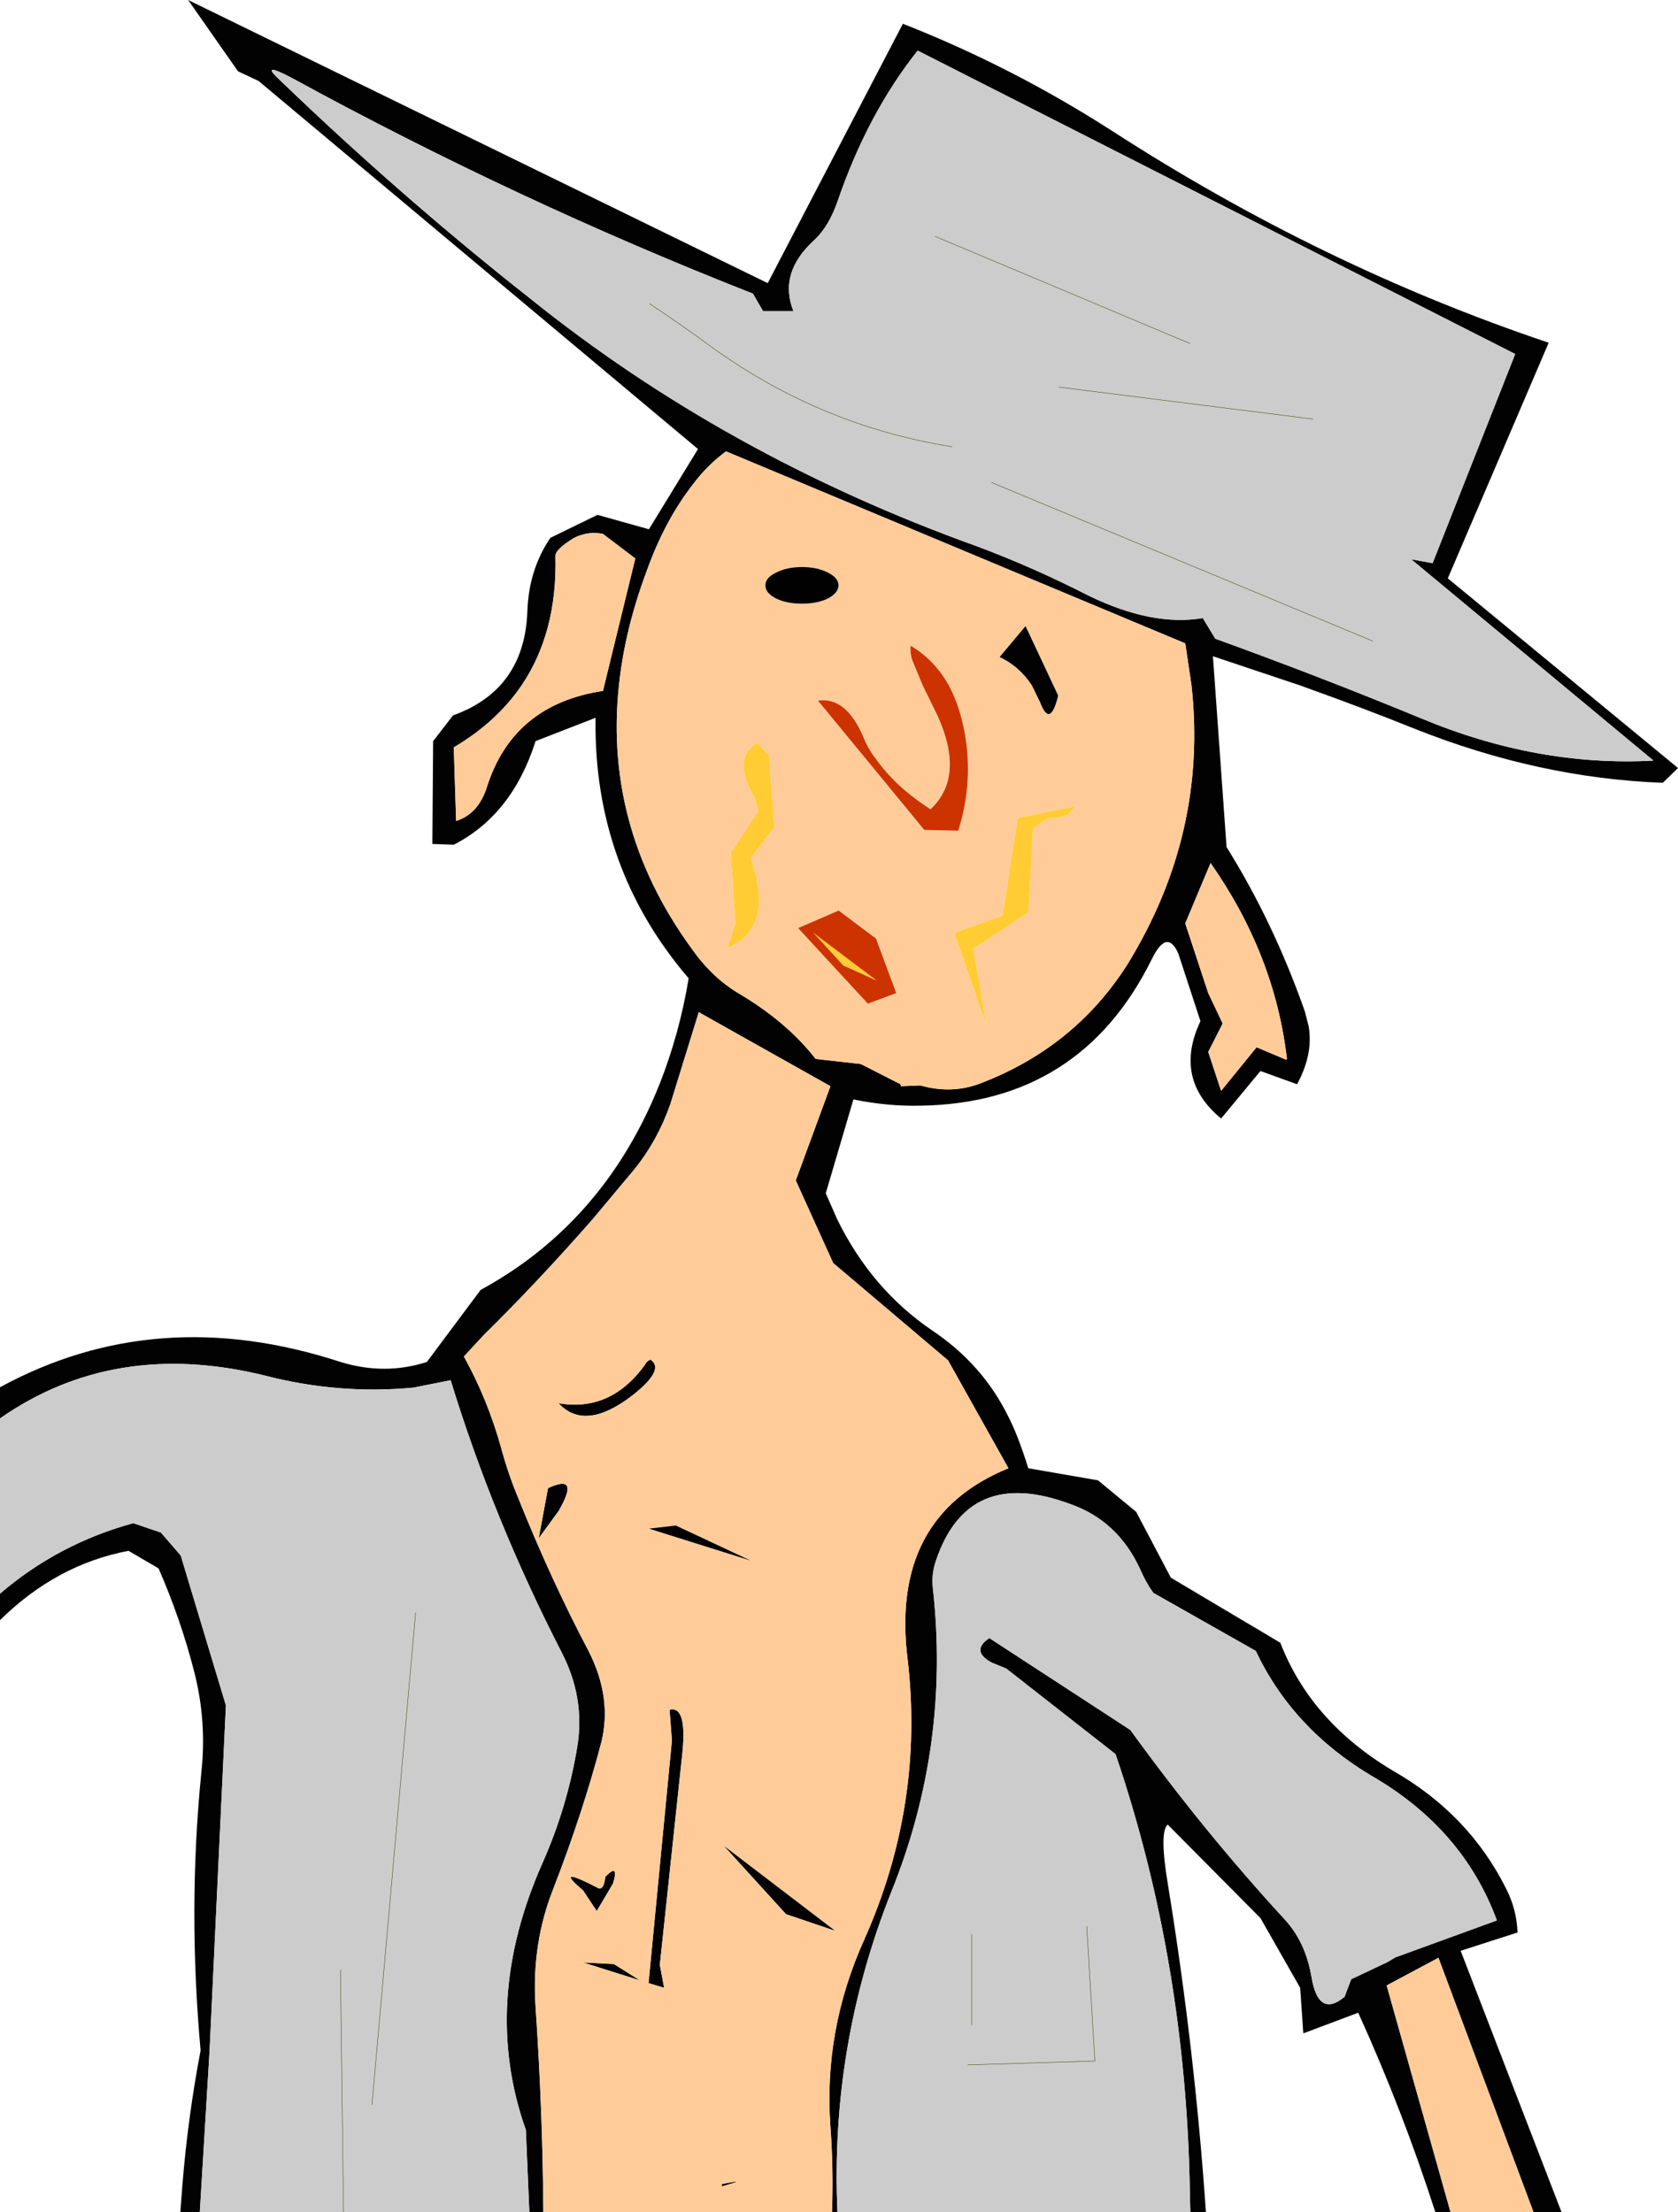
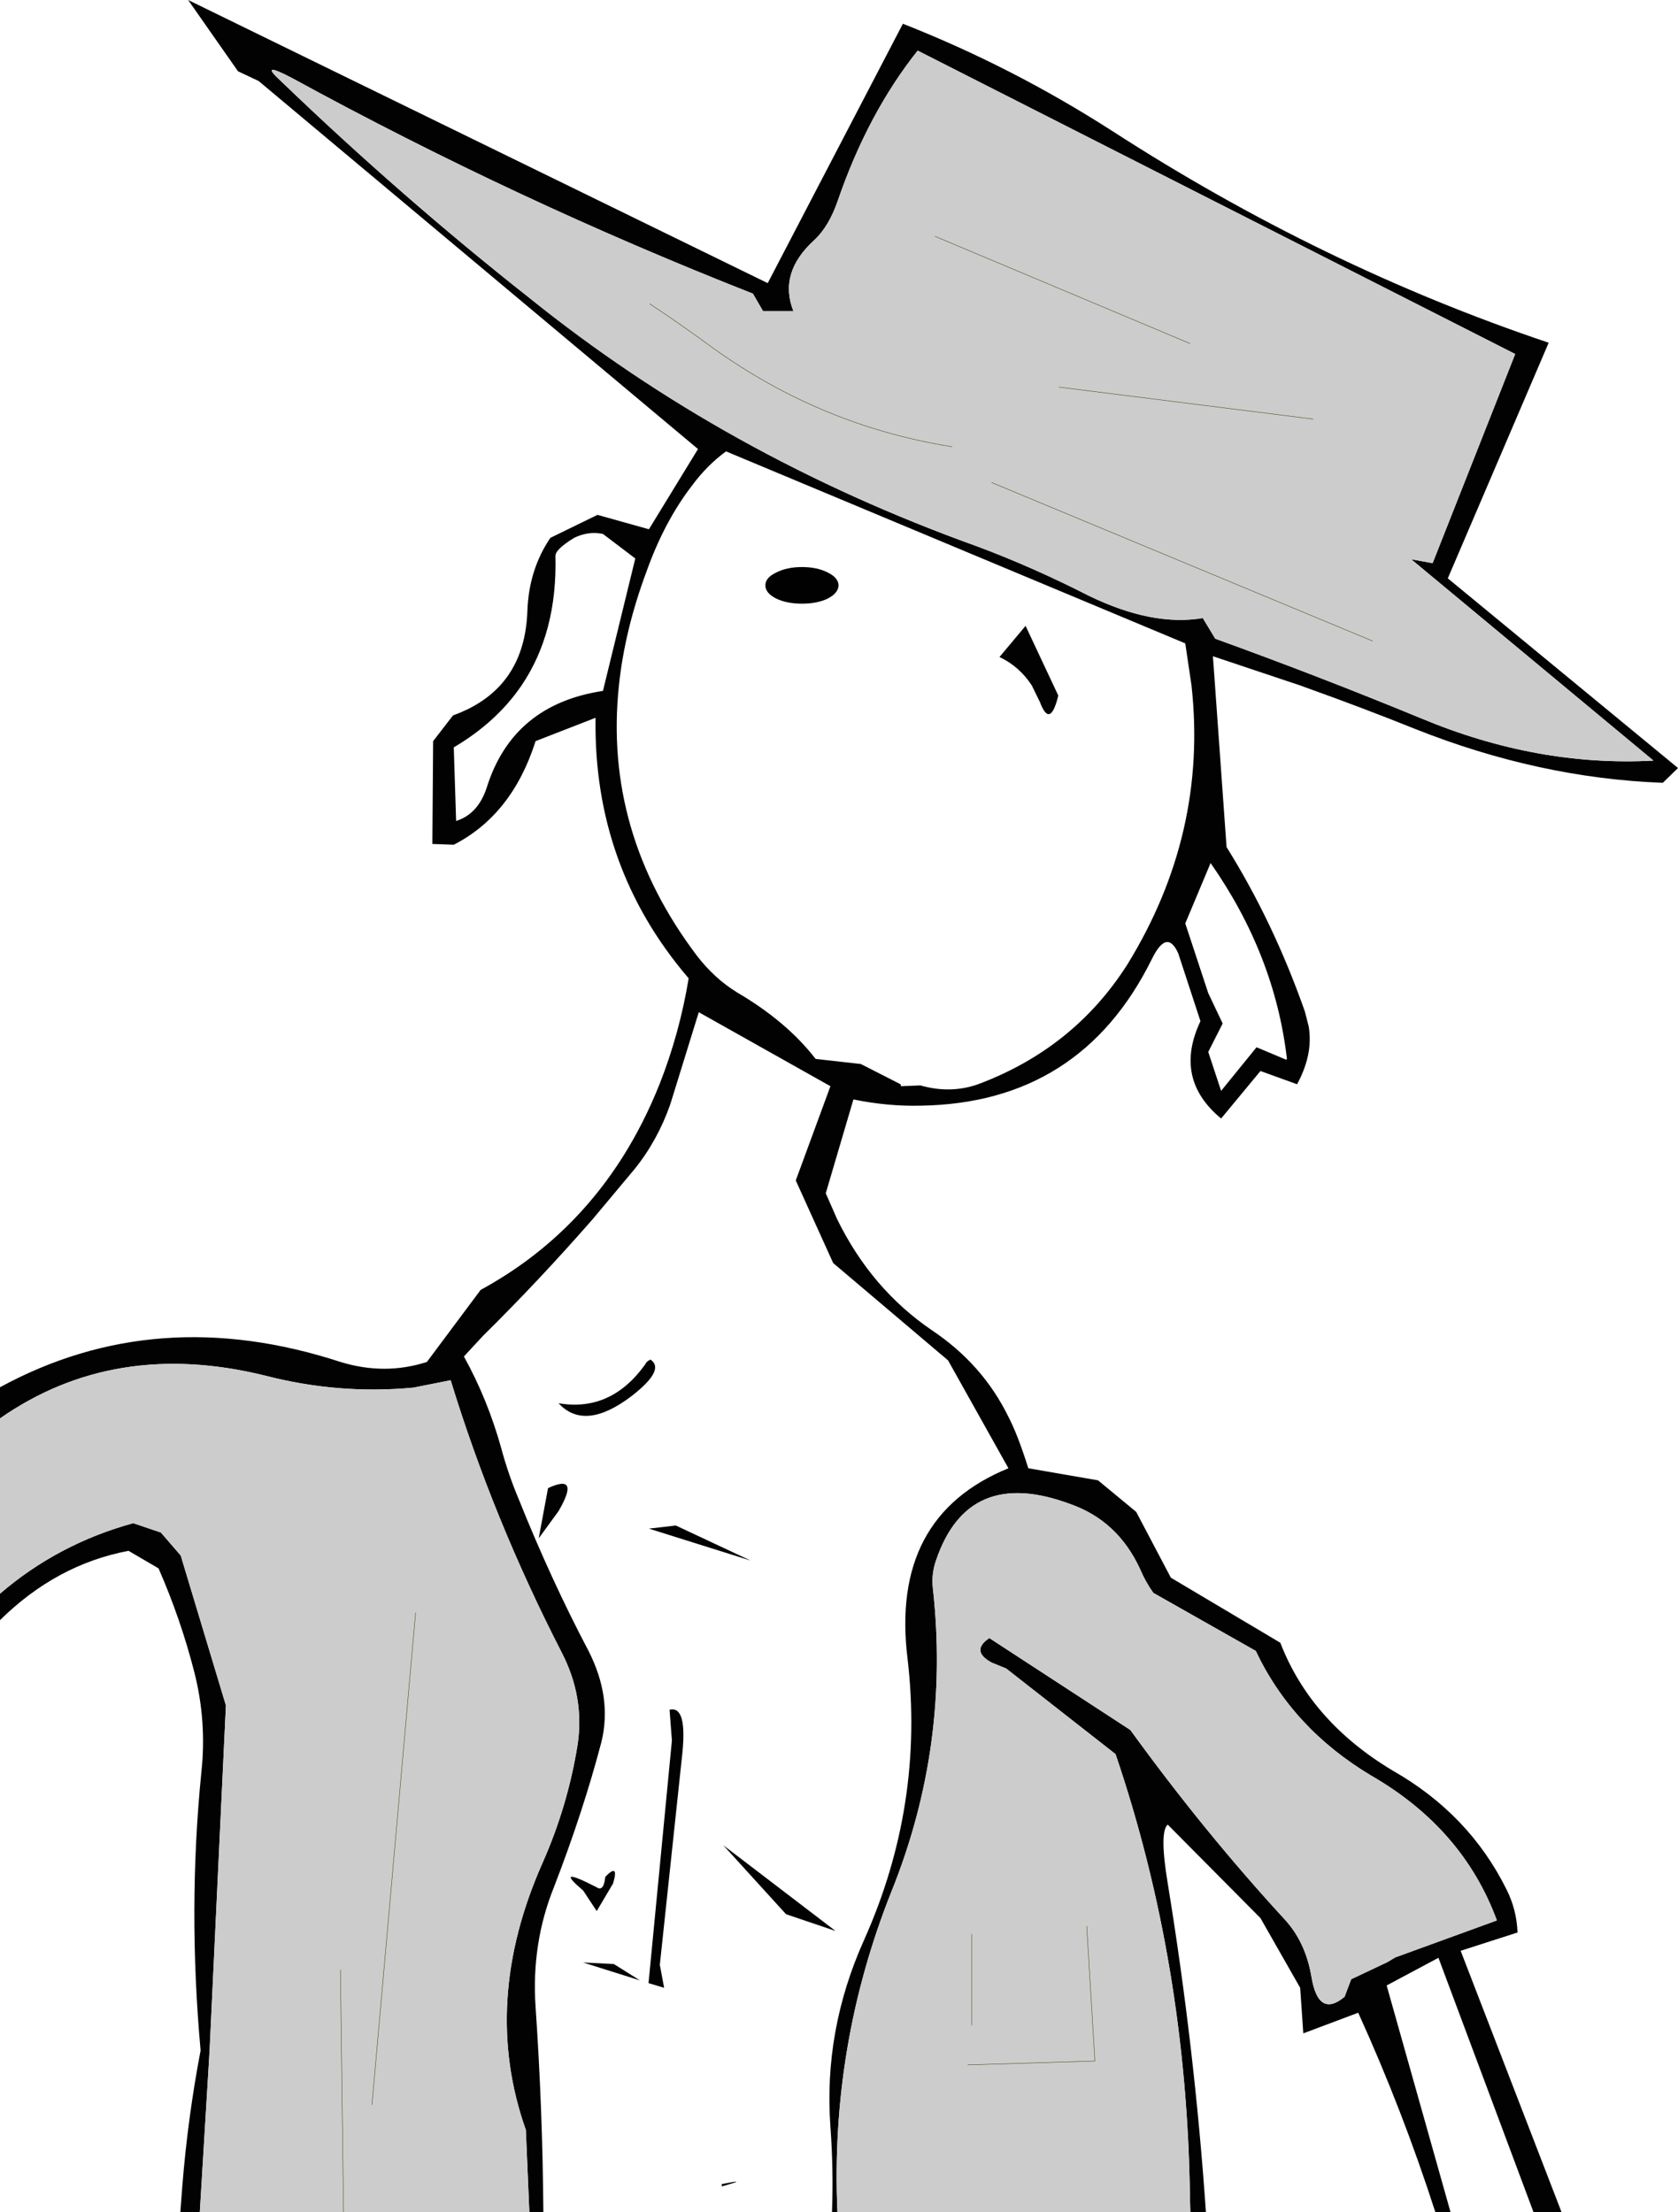
<svg xmlns="http://www.w3.org/2000/svg" height="284.0px" width="215.4px">
  <g transform="matrix(1.0, 0.0, 0.0, 1.0, 41.0, -126.0)">
    <path d="M36.4 194.55 Q34.55 194.15 32.7 195.05 30.25 196.55 30.3 197.4 30.55 207.2 25.95 214.0 22.75 218.7 17.25 221.95 L17.55 231.4 Q20.4 230.5 21.5 227.05 24.85 216.45 36.4 214.7 L40.55 197.7 36.4 194.55 M-41.0 308.1 L-41.0 304.1 Q-20.9 293.15 2.7 300.85 8.4 302.6 13.8 300.85 L20.7 291.6 Q27.5 287.9 32.7 282.5 39.65 275.3 43.7 265.1 46.25 258.6 47.4 251.6 35.15 237.3 35.45 218.15 L27.75 221.15 Q24.75 230.6 17.25 234.45 L14.5 234.35 14.6 221.15 17.15 217.85 Q20.9 216.5 23.2 214.0 26.5 210.4 26.7 204.4 26.9 199.1 29.65 195.05 L35.7 192.1 42.3 193.95 48.6 183.65 -7.8 136.4 Q-9.15 135.75 -10.45 135.15 L-16.85 126.0 57.55 162.35 74.9 129.05 Q88.9 134.55 101.75 142.8 128.65 160.2 157.8 170.0 L144.85 200.25 174.4 224.6 172.45 226.5 Q156.55 225.9 140.7 219.6 133.85 216.85 127.0 214.4 L125.9 214.0 114.7 210.25 116.45 234.75 Q122.45 244.35 126.5 255.85 L127.0 257.8 Q127.25 259.35 127.0 261.0 126.65 263.1 125.5 265.2 L120.8 263.5 115.75 269.6 Q109.6 264.5 113.1 257.1 L110.25 248.4 Q108.8 245.15 106.85 249.15 97.7 267.65 77.15 267.95 72.95 268.05 68.55 267.15 L65.0 279.2 66.45 282.5 Q70.85 291.5 78.65 296.8 85.15 301.15 88.45 307.9 89.65 310.2 91.0 314.5 L99.95 316.05 104.85 320.1 109.3 328.55 123.35 336.9 Q127.25 347.0 137.75 353.3 147.6 358.9 152.4 368.6 153.7 371.2 153.8 374.1 L146.5 376.45 159.45 410.0 155.85 410.0 143.65 377.35 137.0 380.9 145.2 410.0 143.25 410.0 Q139.05 396.95 133.35 384.4 L126.3 387.05 125.9 381.2 120.8 372.25 108.9 360.25 Q107.8 361.15 108.9 367.8 112.35 388.9 113.8 410.0 L111.8 410.0 111.75 408.1 Q111.35 378.15 102.2 351.2 L88.15 340.2 86.3 339.45 Q83.55 337.95 86.0 336.3 L104.1 348.1 Q113.55 361.15 123.85 372.35 126.6 375.3 127.35 379.8 128.25 385.15 131.6 382.35 L132.45 380.1 137.1 377.9 138.1 377.3 151.15 372.55 Q146.8 360.75 135.0 353.95 124.9 347.9 120.2 337.95 L107.05 330.5 Q106.05 329.1 105.35 327.45 102.5 321.25 96.4 319.1 83.25 314.2 79.15 326.35 78.55 328.05 78.75 329.9 81.0 350.05 73.45 368.8 65.55 388.6 66.5 410.0 L65.8 410.0 Q66.0 404.55 65.6 399.05 64.7 386.7 69.9 375.1 77.7 357.7 75.5 338.95 73.25 320.7 88.45 314.5 L80.7 300.65 65.95 288.15 61.15 277.55 65.6 265.45 48.7 255.95 45.05 267.75 Q43.4 272.45 40.45 276.1 L35.1 282.5 Q28.15 290.45 21.0 297.5 L18.55 300.15 Q21.6 305.65 23.35 311.95 24.25 315.3 25.6 318.5 29.75 328.85 34.55 337.95 37.6 343.95 36.2 349.65 33.85 358.6 30.1 368.3 27.2 375.5 27.75 383.65 28.65 396.75 28.75 410.0 L26.95 410.0 26.5 399.45 Q20.7 383.05 28.65 365.15 31.9 357.8 33.15 349.95 34.05 343.85 31.1 338.15 22.3 321.0 16.85 303.2 L12.05 304.15 Q2.45 305.05 -7.0 302.6 -26.3 297.85 -41.0 308.1 M-15.35 410.0 L-17.85 410.0 -17.6 406.7 Q-16.9 397.9 -15.25 389.25 -16.9 371.0 -15.15 353.5 -14.45 347.0 -16.05 340.7 -17.8 333.85 -20.65 327.35 L-24.5 325.1 Q-33.75 326.85 -41.0 334.0 L-41.0 330.6 Q-33.55 324.2 -23.9 321.55 L-20.35 322.75 -17.8 325.7 -12.0 344.95 -14.1 389.35 -15.35 410.0 M66.55 151.75 Q65.4 155.1 63.5 156.85 58.9 161.05 60.85 165.95 L56.95 165.95 55.65 163.7 Q25.25 151.75 -3.55 136.0 -7.85 133.75 -4.95 136.4 10.6 151.35 26.9 164.2 52.15 184.55 84.45 196.15 91.55 198.8 98.8 202.5 106.95 206.45 113.4 205.35 L115.0 208.0 Q128.15 212.75 141.5 218.25 156.35 224.45 171.25 223.65 L140.15 197.8 142.9 198.3 153.5 171.45 76.8 132.5 Q70.4 140.55 66.55 151.75 M52.2 183.95 Q49.8 185.7 47.9 188.25 44.3 192.9 42.0 199.35 39.2 206.85 38.45 214.0 36.45 232.85 48.5 248.75 50.75 251.65 53.6 253.4 60.0 257.15 63.7 261.95 L69.5 262.6 74.6 265.2 74.65 265.45 77.15 265.35 Q81.0 266.45 84.55 265.2 96.85 260.6 103.7 249.85 114.05 233.05 111.95 214.0 L111.15 208.6 52.2 183.95 M92.5 216.15 L91.45 214.0 Q89.85 211.55 87.3 210.35 L90.65 206.35 94.85 215.3 Q93.8 219.6 92.5 216.15 M114.4 236.8 L111.15 244.55 114.1 253.5 115.95 257.4 114.1 261.05 115.75 266.05 120.3 260.45 124.1 262.05 124.2 261.95 Q122.65 248.6 114.4 236.8 M42.5 300.55 Q44.45 301.85 40.05 305.25 34.05 309.8 30.7 306.15 37.4 307.3 41.8 301.2 42.0 300.75 42.5 300.55 M30.7 320.0 L28.15 323.5 29.35 317.05 Q33.55 315.1 30.7 320.0 M37.7 367.8 L35.6 371.35 33.85 368.7 Q29.95 365.4 35.6 368.3 36.5 368.9 36.7 366.95 38.5 365.1 37.7 367.8 M37.8 378.15 L41.15 380.25 33.85 377.95 37.8 378.15 M51.85 362.9 L66.25 373.9 59.9 371.75 51.85 362.9 M45.25 349.45 L44.95 345.5 Q47.2 344.95 46.6 351.0 L43.7 378.25 44.25 381.2 42.25 380.6 45.25 349.45 M51.65 406.4 Q55.4 405.65 51.65 406.7 L51.65 406.4" fill="#020202" fill-rule="evenodd" stroke="none" />
-     <path d="M36.4 194.55 L40.55 197.7 36.4 214.7 Q24.85 216.45 21.5 227.05 20.4 230.5 17.55 231.4 L17.25 221.95 Q22.75 218.7 25.95 214.0 30.55 207.2 30.3 197.4 30.25 196.55 32.7 195.05 34.55 194.15 36.4 194.55 M155.85 410.0 L145.2 410.0 137.0 380.9 143.65 377.35 155.85 410.0 M65.8 410.0 L28.75 410.0 Q28.65 396.75 27.75 383.65 27.2 375.5 30.1 368.3 33.85 358.6 36.2 349.65 37.6 343.95 34.55 337.95 29.75 328.85 25.6 318.5 24.25 315.3 23.35 311.95 21.6 305.65 18.55 300.15 L21.0 297.5 Q28.15 290.45 35.1 282.5 L40.45 276.1 Q43.4 272.45 45.05 267.75 L48.7 255.95 65.6 265.45 61.15 277.55 65.95 288.15 80.7 300.65 88.45 314.5 Q73.25 320.7 75.5 338.95 77.7 357.7 69.9 375.1 64.7 386.7 65.6 399.05 66.0 404.55 65.8 410.0 M52.2 183.95 L111.15 208.6 111.95 214.0 Q114.05 233.05 103.7 249.85 96.85 260.6 84.55 265.2 81.0 266.45 77.15 265.35 L74.65 265.45 74.6 265.2 69.5 262.6 63.7 261.95 Q60.0 257.15 53.6 253.4 50.75 251.65 48.5 248.75 36.45 232.85 38.45 214.0 39.2 206.85 42.0 199.35 44.3 192.9 47.9 188.25 49.8 185.7 52.2 183.95 M92.5 216.15 Q93.8 219.6 94.85 215.3 L90.65 206.35 87.3 210.35 Q89.85 211.55 91.45 214.0 L92.5 216.15 M91.0 243.2 L91.6 232.35 93.55 231.0 Q95.05 231.1 96.05 230.6 L97.1 229.5 89.65 231.0 87.7 243.55 81.5 245.75 85.6 257.6 83.95 247.8 90.8 243.25 91.0 243.2 M114.4 236.8 Q122.65 248.6 124.2 261.95 L124.1 262.05 120.3 260.45 115.75 266.05 114.1 261.05 115.95 257.4 114.1 253.5 111.15 244.55 114.4 236.8 M82.0 232.65 Q83.75 227.25 83.05 221.45 82.45 217.05 80.8 214.0 78.95 210.7 75.9 208.9 75.8 209.8 76.1 210.75 L77.45 214.0 78.75 216.65 Q83.25 225.4 78.45 229.9 73.95 227.0 71.45 223.45 70.5 222.25 69.9 220.8 67.65 215.4 64.0 215.95 L77.65 232.55 82.0 232.65 M65.25 202.85 Q66.6 202.15 66.65 201.15 66.6 200.15 65.25 199.5 63.9 198.8 61.95 198.8 60.0 198.8 58.65 199.5 57.25 200.15 57.25 201.15 57.25 202.15 58.65 202.85 60.0 203.5 61.95 203.5 63.9 203.5 65.25 202.85 M56.05 221.45 Q52.95 223.45 55.85 228.35 L56.35 230.1 53.0 235.2 52.8 235.25 53.4 244.55 52.4 247.7 Q58.5 245.05 55.35 236.2 L58.4 232.15 57.7 222.95 56.1 221.25 56.05 221.45 M71.45 246.5 L66.65 242.9 61.45 245.15 70.4 254.85 74.05 253.5 71.45 246.5 M42.5 300.55 Q42.0 300.75 41.8 301.2 37.4 307.3 30.7 306.15 34.05 309.8 40.05 305.25 44.45 301.85 42.5 300.55 M55.35 326.35 L45.75 321.85 42.3 322.25 55.35 326.35 M45.25 349.45 L42.25 380.6 44.25 381.2 43.7 378.25 46.6 351.0 Q47.2 344.95 44.95 345.5 L45.25 349.45 M51.85 362.9 L59.9 371.75 66.25 373.9 51.85 362.9 M37.8 378.15 L33.85 377.95 41.15 380.25 37.8 378.15 M37.7 367.8 Q38.5 365.1 36.7 366.95 36.5 368.9 35.6 368.3 29.95 365.4 33.85 368.7 L35.6 371.35 37.7 367.8 M30.7 320.0 Q33.55 315.1 29.35 317.05 L28.15 323.5 30.7 320.0 M51.65 406.4 L51.65 406.7 Q55.4 405.65 51.65 406.4" fill="#ffcc99" fill-rule="evenodd" stroke="none" />
    <path d="M111.8 410.0 L66.5 410.0 Q65.55 388.6 73.45 368.8 81.0 350.05 78.75 329.9 78.55 328.05 79.15 326.35 83.25 314.2 96.4 319.1 102.5 321.25 105.35 327.45 106.05 329.1 107.05 330.5 L120.2 337.95 Q124.9 347.9 135.0 353.95 146.8 360.75 151.15 372.55 L138.1 377.3 137.1 377.9 132.45 380.1 131.6 382.35 Q128.25 385.15 127.35 379.8 126.6 375.3 123.85 372.35 113.55 361.15 104.1 348.1 L86.0 336.3 Q83.55 337.95 86.3 339.45 L88.15 340.2 102.2 351.2 Q111.35 378.15 111.75 408.1 L111.8 410.0 M26.95 410.0 L3.1 410.0 -15.35 410.0 -14.1 389.35 -12.0 344.95 -17.8 325.7 -20.35 322.75 -23.9 321.55 Q-33.55 324.2 -41.0 330.6 L-41.0 308.1 Q-26.3 297.85 -7.0 302.6 2.45 305.05 12.05 304.15 L16.85 303.2 Q22.3 321.0 31.1 338.15 34.05 343.85 33.15 349.95 31.9 357.8 28.65 365.15 20.7 383.05 26.5 399.45 L26.95 410.0 M66.55 151.75 Q70.4 140.55 76.8 132.5 L153.5 171.45 142.9 198.3 140.15 197.8 171.25 223.65 Q156.35 224.45 141.5 218.25 128.15 212.75 115.0 208.0 L113.4 205.35 Q106.95 206.45 98.8 202.5 91.55 198.8 84.45 196.15 52.15 184.55 26.9 164.2 10.6 151.35 -4.95 136.4 -7.85 133.75 -3.55 136.0 25.25 151.75 55.65 163.7 L56.95 165.95 60.85 165.95 Q58.9 161.05 63.5 156.85 65.4 155.1 66.55 151.75 M42.4 165.0 Q46.55 167.75 50.55 170.7 64.5 180.7 81.2 183.35 64.5 180.7 50.55 170.7 46.55 167.75 42.4 165.0 M79.05 156.35 L111.75 170.1 79.05 156.35 M127.55 179.8 L94.95 175.7 127.55 179.8 M98.5 373.3 L99.55 390.6 83.25 391.1 99.55 390.6 98.5 373.3 M83.75 374.3 L83.75 386.0 83.75 374.3 M135.2 208.3 L86.3 187.95 135.2 208.3 M3.1 410.0 L2.7 378.9 3.1 410.0 M12.35 333.05 L6.75 396.2 12.35 333.05" fill="#cccccc" fill-rule="evenodd" stroke="none" />
-     <path d="M91.0 243.2 L90.8 243.25 83.95 247.8 85.6 257.6 81.5 245.75 87.7 243.55 89.65 231.0 97.1 229.5 96.05 230.6 Q95.05 231.1 93.55 231.0 L91.6 232.35 91.0 243.2 M56.05 221.45 L56.1 221.25 57.7 222.95 58.4 232.15 55.35 236.2 Q58.5 245.05 52.4 247.7 L53.4 244.55 52.8 235.25 53.0 235.2 56.35 230.1 55.85 228.35 Q52.95 223.45 56.05 221.45 M67.25 249.95 L63.4 245.75 71.55 251.9 67.25 249.95" fill="#ffcc33" fill-rule="evenodd" stroke="none" />
-     <path d="M82.0 232.65 L77.65 232.55 64.0 215.95 Q67.65 215.4 69.9 220.8 70.5 222.25 71.45 223.45 73.95 227.0 78.45 229.9 83.25 225.4 78.75 216.65 L77.45 214.0 76.1 210.75 Q75.8 209.8 75.9 208.9 78.95 210.7 80.8 214.0 82.45 217.05 83.05 221.45 83.75 227.25 82.0 232.65 M71.45 246.5 L74.05 253.5 70.4 254.85 61.45 245.15 66.65 242.9 71.45 246.5 M67.25 249.95 L71.55 251.9 63.4 245.75 67.25 249.95" fill="#cc3300" fill-rule="evenodd" stroke="none" />
    <path d="M65.25 202.85 Q63.9 203.5 61.95 203.5 60.0 203.5 58.65 202.85 57.25 202.15 57.25 201.15 57.25 200.15 58.65 199.5 60.0 198.8 61.95 198.8 63.9 198.8 65.25 199.5 66.6 200.15 66.65 201.15 66.6 202.15 65.25 202.85 M55.35 326.35 L42.3 322.25 45.75 321.85 55.35 326.35" fill="#010101" fill-rule="evenodd" stroke="none" />
    <path d="M81.2 183.35 Q64.5 180.7 50.55 170.7 46.55 167.75 42.4 165.0 M94.95 175.7 L127.55 179.8 M111.75 170.1 L79.05 156.35 M83.75 386.0 L83.75 374.3 M83.25 391.1 L99.55 390.6 98.5 373.3 M86.3 187.95 L135.2 208.3 M6.75 396.2 L12.35 333.05 M2.7 378.9 L3.1 410.0" fill="none" stroke="#333300" stroke-linecap="round" stroke-linejoin="round" stroke-width="0.05" />
  </g>
</svg>